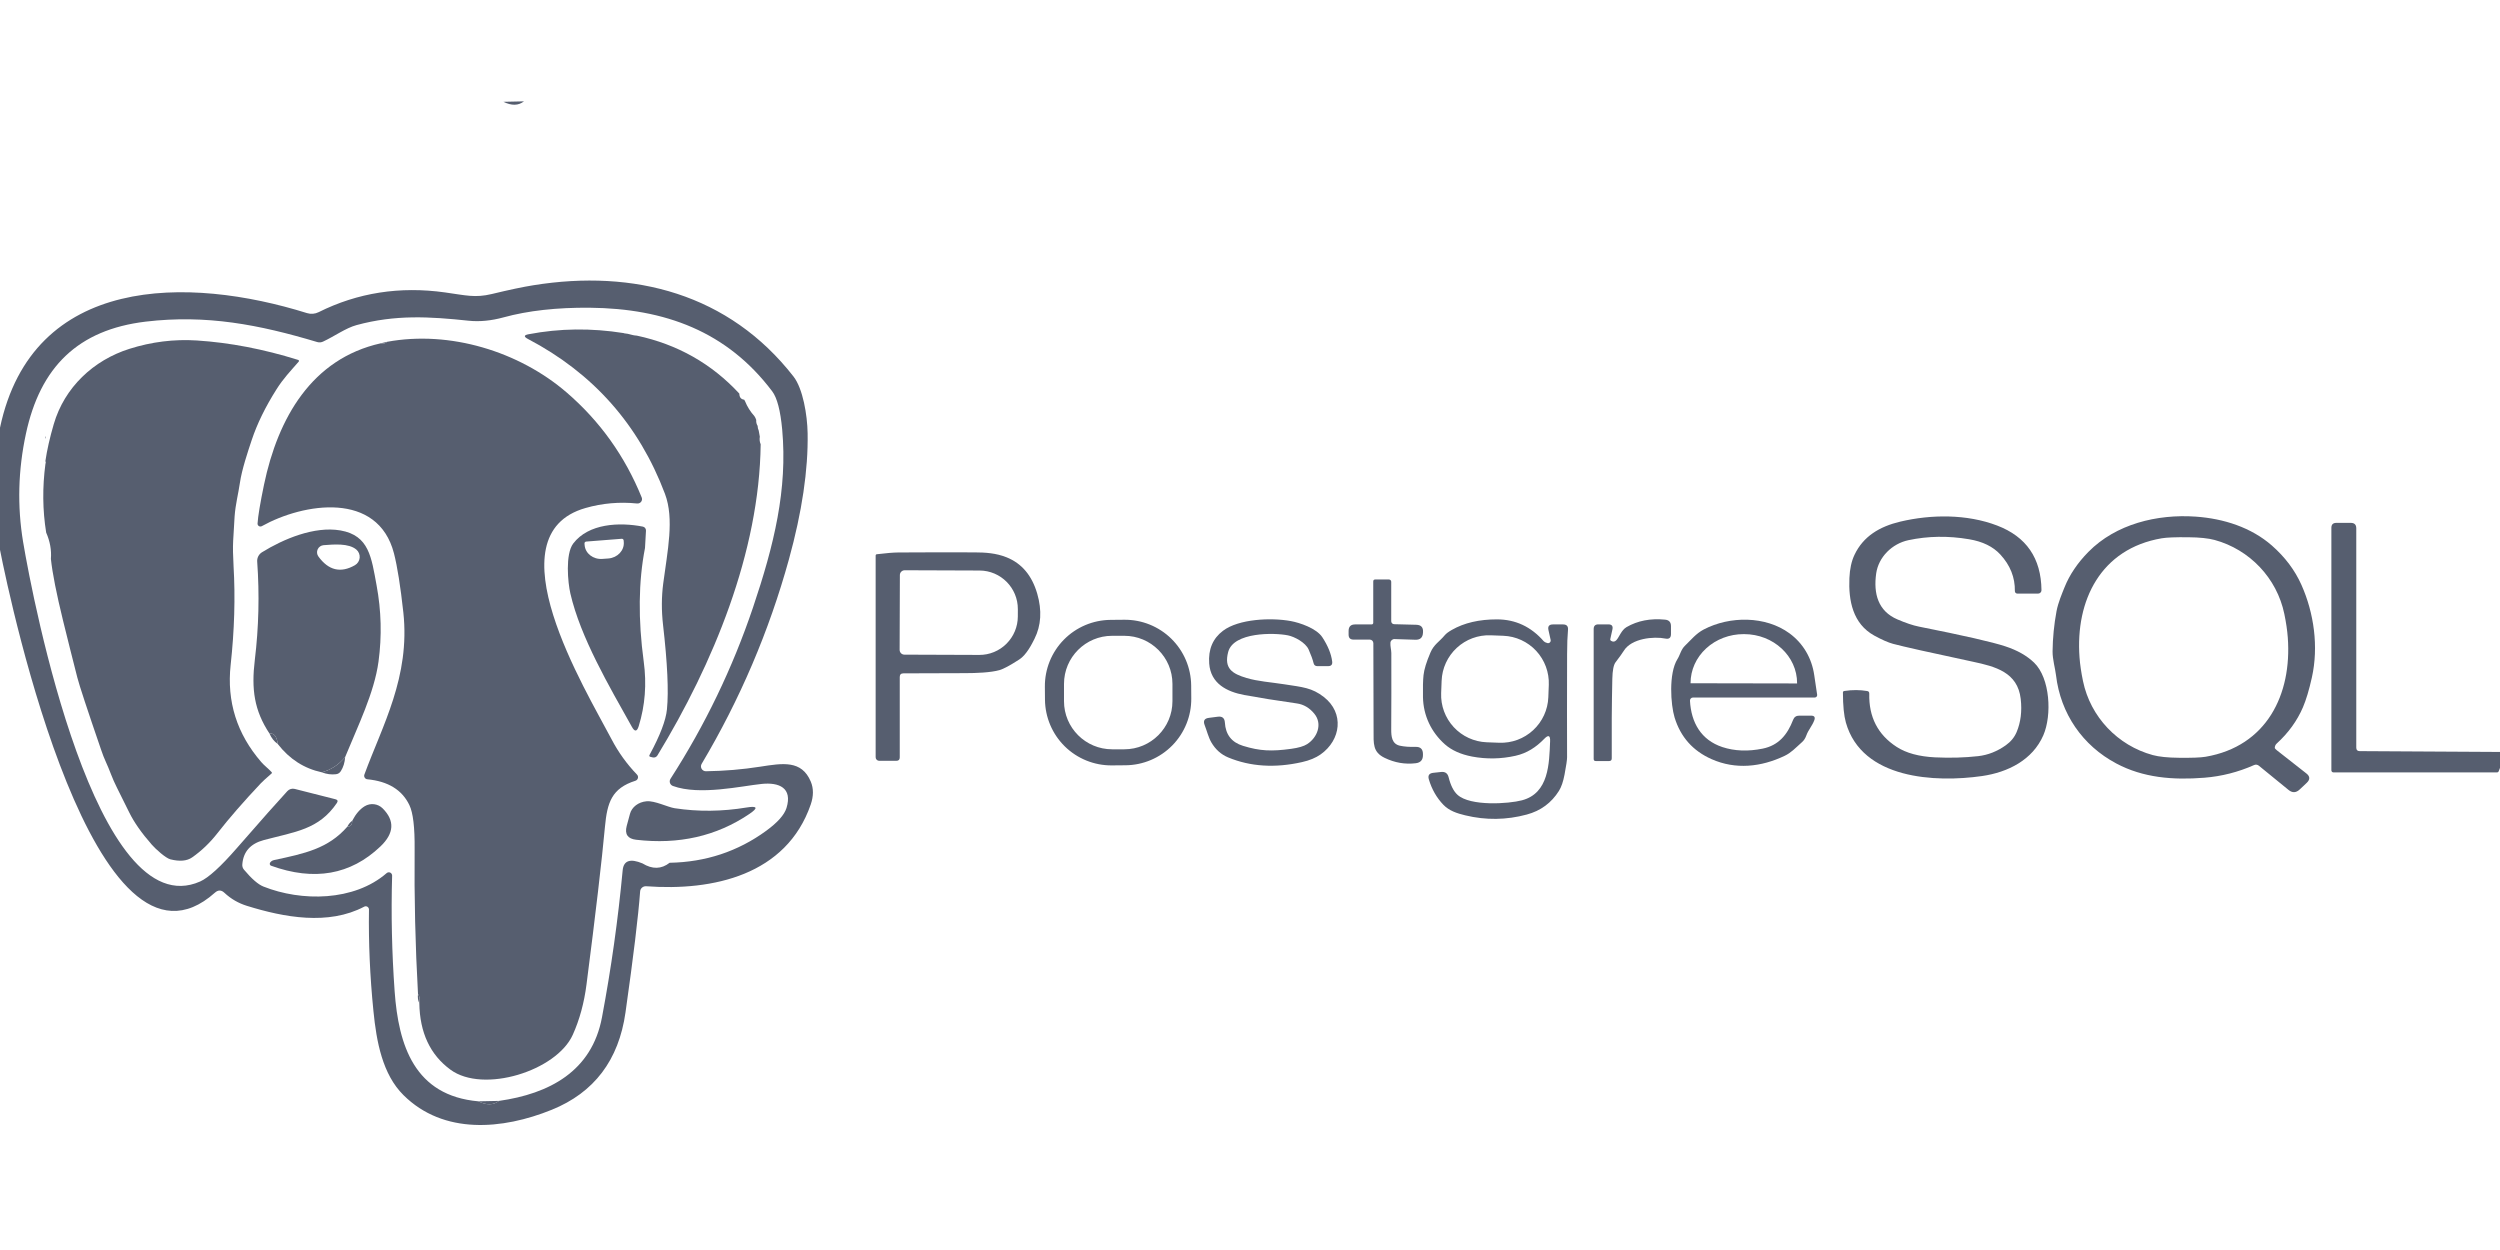
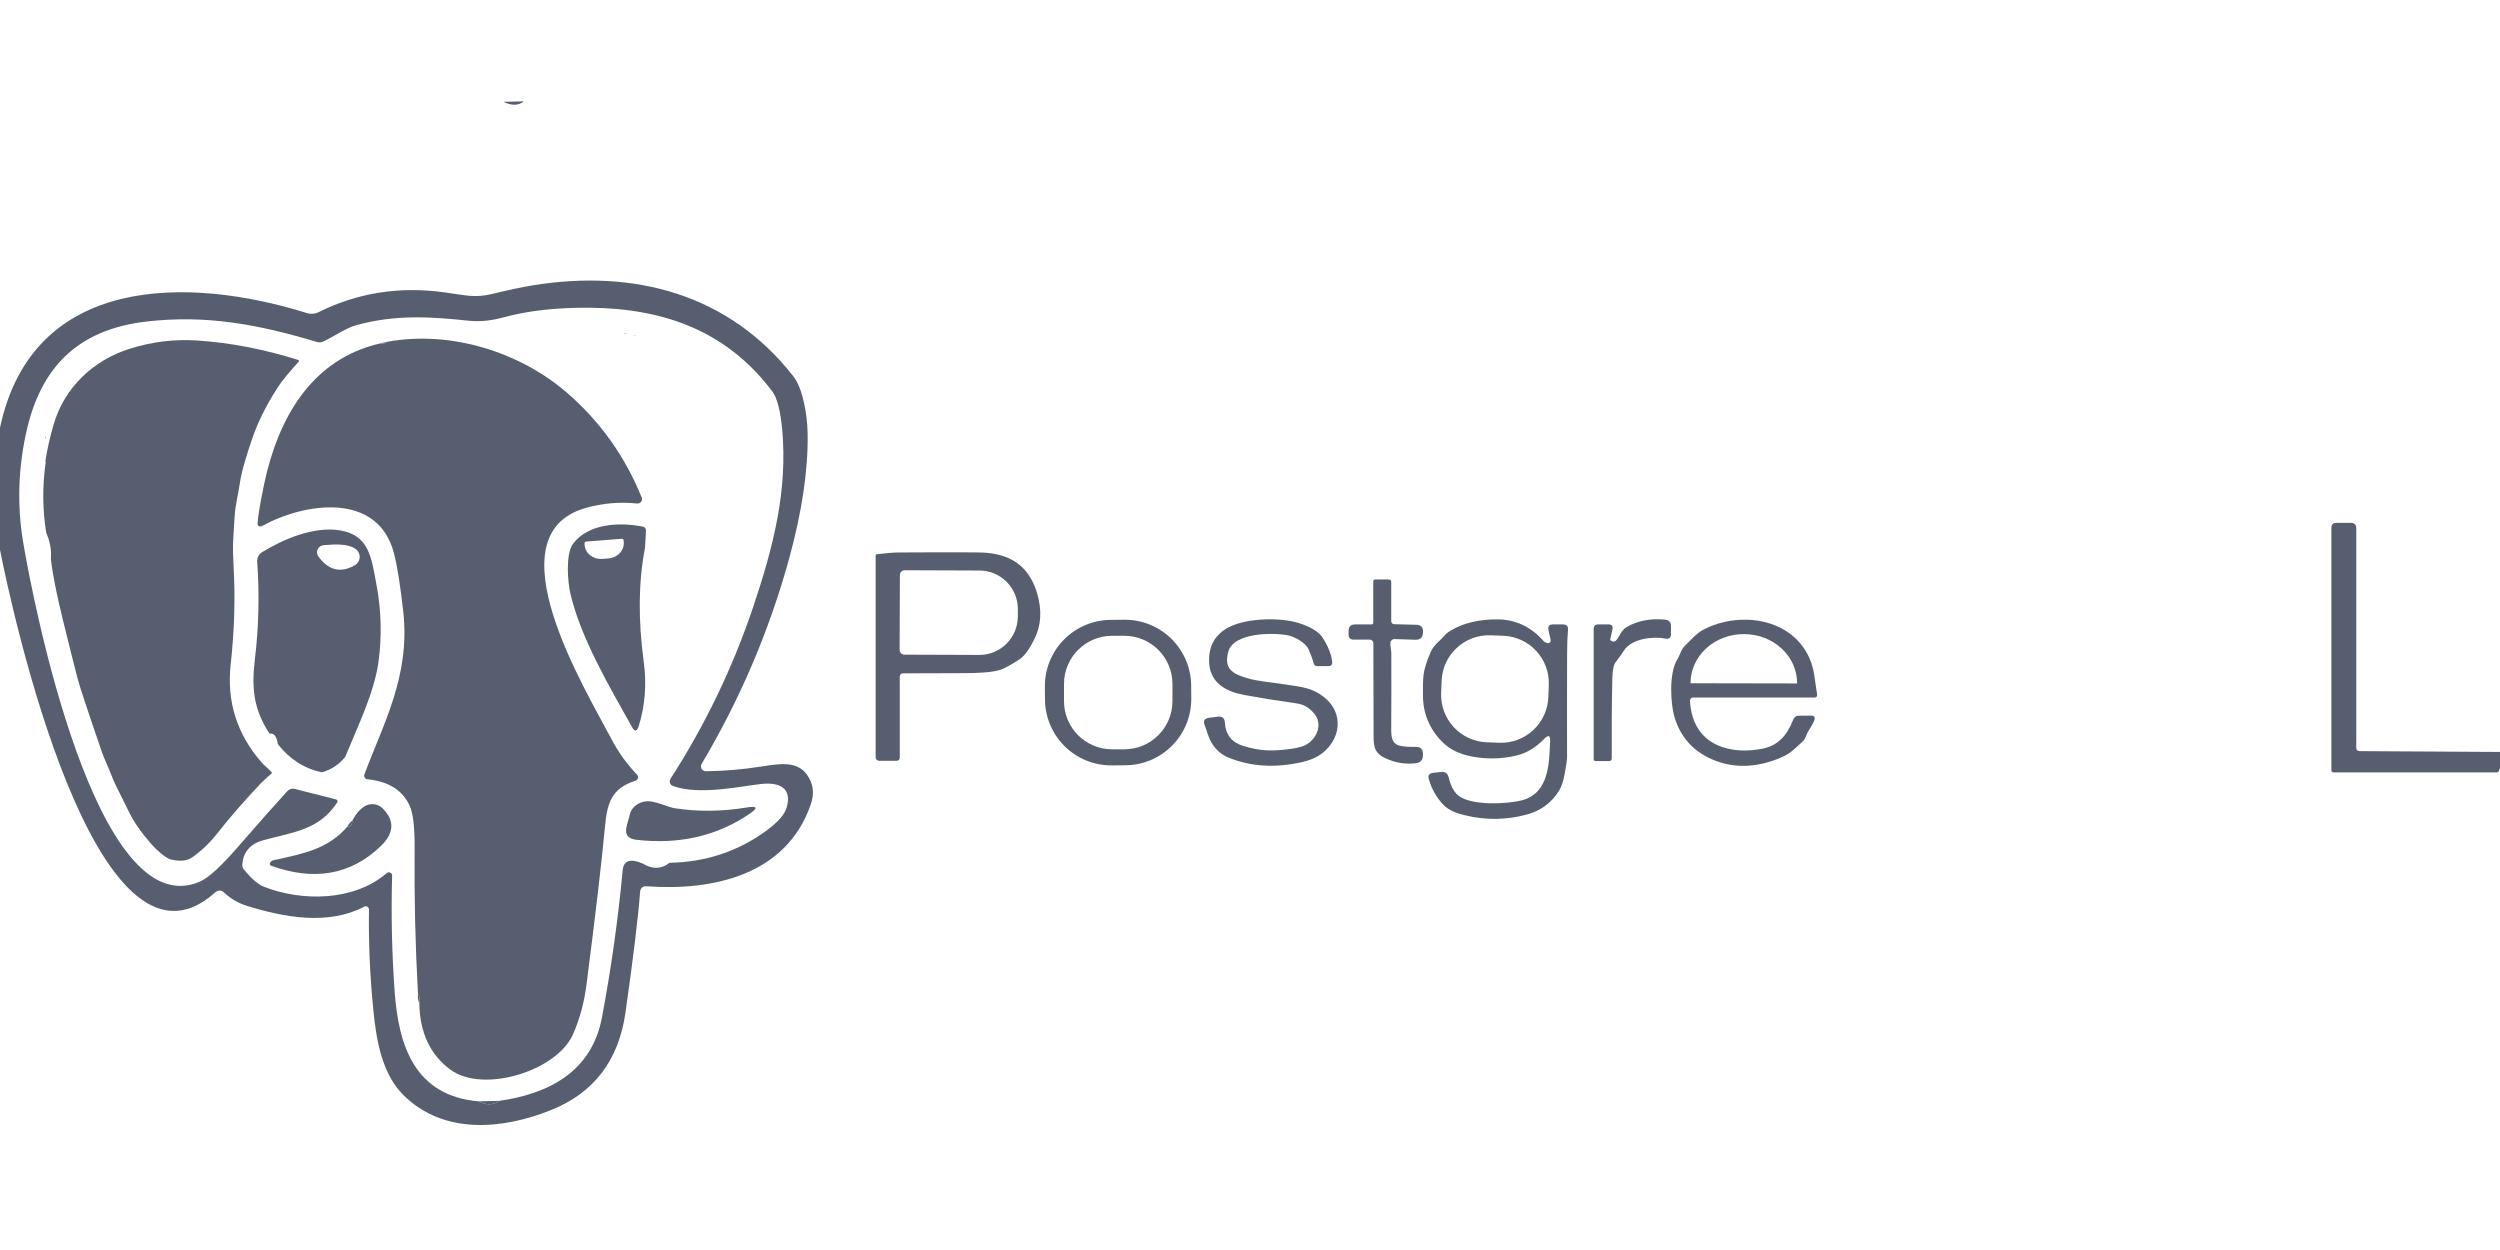
<svg xmlns="http://www.w3.org/2000/svg" width="100px" height="50px" viewBox="0 0 100 50" version="1.1">
  <title>PostgreSQL</title>
  <g id="PostgreSQL" stroke="none" stroke-width="1" fill="none" fill-rule="evenodd">
    <g id="PostgreSQL备份" transform="translate(-0, 4)" fill="#565E6F" fill-rule="nonzero">
      <path d="M0,17.993 L0,13.109 C1.302,6.964 7.551,7.044 12.28,8.524 C12.434,8.572 12.6,8.559 12.744,8.487 C14.307,7.707 15.993,7.444 17.802,7.697 C18.627,7.812 19.002,7.922 19.671,7.761 C20.365,7.593 20.92,7.476 21.334,7.41 C25.361,6.761 29.161,7.751 31.741,11.062 C32.117,11.544 32.293,12.605 32.305,13.329 C32.331,14.793 32.081,16.476 31.556,18.378 C30.763,21.25 29.599,23.975 28.066,26.555 C28.03,26.615 28.029,26.691 28.064,26.752 C28.1,26.813 28.166,26.851 28.237,26.85 C28.973,26.84 29.698,26.779 30.41,26.667 C31.305,26.528 32.066,26.394 32.432,27.266 C32.546,27.539 32.545,27.844 32.429,28.181 C31.454,31.004 28.52,31.647 25.849,31.45 C25.788,31.445 25.728,31.465 25.682,31.504 C25.636,31.543 25.609,31.599 25.605,31.66 C25.533,32.643 25.338,34.255 25.02,36.496 C24.75,38.406 23.766,39.705 22.068,40.392 C20.1,41.189 17.744,41.397 16.139,39.805 C15.298,38.971 15.059,37.669 14.937,36.438 C14.798,35.053 14.739,33.702 14.759,32.384 C14.76,32.338 14.736,32.295 14.697,32.27 C14.658,32.246 14.609,32.245 14.568,32.267 C13.132,33.025 11.363,32.696 9.88,32.235 C9.537,32.129 9.237,31.955 8.978,31.713 C8.853,31.594 8.726,31.592 8.598,31.706 C3.807,35.984 0.437,20.218 0,17.993 Z M19.137,40.053 C19.463,40.216 19.737,40.21 19.959,40.036 C21.968,39.751 23.676,38.856 24.08,36.689 C24.446,34.747 24.722,32.787 24.907,30.809 C24.945,30.422 25.208,30.331 25.698,30.536 C26.093,30.778 26.455,30.77 26.785,30.511 C28.226,30.485 29.514,30.059 30.649,29.231 C31.102,28.9 31.372,28.597 31.459,28.322 C31.71,27.51 31.159,27.286 30.468,27.357 C29.676,27.437 27.983,27.83 26.917,27.439 C26.862,27.419 26.818,27.375 26.799,27.319 C26.78,27.263 26.788,27.202 26.82,27.152 C28.202,25.006 29.302,22.723 30.12,20.301 C30.963,17.802 31.505,15.574 31.288,13.185 C31.218,12.424 31.085,11.913 30.888,11.652 C29.085,9.26 26.602,8.338 23.59,8.309 C22.272,8.298 21.123,8.426 20.144,8.694 C19.65,8.829 19.185,8.874 18.749,8.829 C17.178,8.663 15.82,8.58 14.261,9.004 C13.834,9.119 13.368,9.457 12.92,9.665 C12.845,9.699 12.768,9.705 12.69,9.682 C10.363,8.985 8.259,8.577 5.829,8.865 C3.117,9.189 1.607,10.684 1.037,13.351 C0.724,14.805 0.687,16.247 0.924,17.676 C1.322,20.053 3.849,33.1 8.005,31.26 C8.34,31.11 8.829,30.666 9.473,29.926 C10.462,28.792 11.136,28.031 11.495,27.644 C11.57,27.563 11.684,27.529 11.79,27.557 L13.415,27.969 C13.507,27.991 13.527,28.042 13.473,28.122 C12.751,29.187 11.807,29.268 10.549,29.604 C10.019,29.746 9.733,30.068 9.693,30.57 C9.685,30.653 9.707,30.726 9.761,30.789 C10.068,31.155 10.327,31.379 10.537,31.462 C12.056,32.067 14.163,32.059 15.468,30.923 C15.508,30.89 15.563,30.882 15.61,30.904 C15.657,30.927 15.686,30.974 15.685,31.026 C15.641,32.563 15.675,34.103 15.785,35.645 C15.939,37.815 16.578,39.829 19.137,40.053 Z" id="形状备份" />
-       <path d="M24.944,9.323 C24.994,9.348 25.05,9.358 25.112,9.353 L25.305,9.401 C25.362,9.419 25.419,9.427 25.476,9.426 C27.098,9.774 28.464,10.546 29.573,11.744 C29.575,11.891 29.64,11.972 29.768,11.988 L29.802,12.049 C29.889,12.265 30.013,12.464 30.176,12.646 C30.205,12.687 30.229,12.737 30.249,12.797 C30.242,12.887 30.261,12.966 30.305,13.034 C30.307,13.102 30.321,13.166 30.349,13.226 L30.393,13.468 C30.375,13.578 30.386,13.679 30.427,13.77 C30.376,18.09 28.527,22.554 26.295,26.221 C26.256,26.284 26.18,26.315 26.107,26.296 L26.017,26.274 C25.972,26.263 25.96,26.236 25.983,26.194 C26.404,25.418 26.636,24.811 26.678,24.373 C26.75,23.654 26.698,22.53 26.522,20.999 C26.457,20.428 26.459,19.875 26.529,19.338 C26.7,18.032 26.978,16.761 26.598,15.752 C25.557,12.992 23.729,10.928 21.115,9.557 C20.946,9.468 20.954,9.405 21.141,9.37 C22.385,9.132 23.653,9.117 24.944,9.323 Z" id="路径备份" />
      <path d="M25.112,9.353 C25.05,9.358 24.994,9.348 24.944,9.323 L25.112,9.353 Z" id="路径备份-2" />
      <path d="M25.476,9.426 C25.419,9.427 25.362,9.419 25.305,9.401 L25.476,9.426 Z" id="路径备份-3" />
      <path d="M16.773,36.126 C16.807,35.986 16.789,35.863 16.72,35.758 C16.612,33.827 16.567,31.896 16.585,29.965 C16.593,29.099 16.524,28.512 16.376,28.205 C16.085,27.596 15.524,27.251 14.693,27.171 C14.649,27.167 14.61,27.142 14.588,27.105 C14.565,27.068 14.56,27.022 14.576,26.981 C15.295,25.021 16.412,23.073 16.134,20.501 C16.019,19.448 15.893,18.66 15.759,18.136 C15.115,15.642 12.154,16.111 10.471,17.047 C10.434,17.066 10.39,17.065 10.355,17.043 C10.32,17.021 10.3,16.983 10.302,16.942 C10.32,16.648 10.407,16.129 10.561,15.386 C11.12,12.71 12.476,10.35 15.227,9.733 C15.331,9.759 15.417,9.739 15.485,9.672 C17.99,9.209 20.763,10.057 22.671,11.703 C23.999,12.849 24.998,14.247 25.668,15.898 C25.692,15.955 25.683,16.02 25.646,16.07 C25.608,16.119 25.547,16.146 25.485,16.14 C24.781,16.068 24.093,16.128 23.422,16.32 C19.629,17.4 23.417,23.575 24.466,25.577 C24.737,26.095 25.076,26.564 25.48,26.984 C25.516,27.02 25.53,27.073 25.517,27.123 C25.504,27.173 25.467,27.214 25.417,27.23 C24.468,27.532 24.288,28.1 24.198,29.073 C24.072,30.436 23.827,32.536 23.461,35.372 C23.367,36.112 23.184,36.784 22.912,37.389 C22.263,38.837 19.332,39.751 18.02,38.788 C17.207,38.193 16.791,37.306 16.773,36.126 Z" id="路径备份-4" />
      <path d="M15.485,9.672 C15.417,9.739 15.331,9.759 15.227,9.733 L15.485,9.672 Z" id="路径备份-6" />
      <path d="M25.8,17.919 C25.538,19.262 25.521,20.777 25.749,22.464 C25.871,23.359 25.804,24.22 25.549,25.045 C25.48,25.27 25.389,25.279 25.276,25.075 C24.366,23.446 23.222,21.503 22.815,19.741 C22.715,19.309 22.607,18.166 22.929,17.741 C23.541,16.937 24.776,16.881 25.712,17.064 C25.789,17.078 25.843,17.148 25.839,17.227 C25.816,17.668 25.803,17.898 25.8,17.919 Z M24.871,17.551 L23.446,17.663 C23.427,17.665 23.409,17.674 23.397,17.688 C23.384,17.703 23.378,17.722 23.38,17.741 L23.385,17.807 C23.413,18.14 23.731,18.385 24.098,18.356 L24.337,18.339 C24.703,18.309 24.978,18.016 24.951,17.683 L24.946,17.617 C24.945,17.598 24.936,17.581 24.922,17.569 C24.908,17.556 24.89,17.55 24.871,17.551 Z" id="形状备份-2" />
      <path d="M13.807,26.279 C13.552,26.589 13.241,26.794 12.873,26.893 C12.166,26.741 11.579,26.364 11.112,25.762 C11.073,25.457 10.963,25.317 10.78,25.343 C10.166,24.414 10.051,23.568 10.193,22.393 C10.35,21.094 10.382,19.785 10.288,18.466 C10.277,18.314 10.351,18.17 10.48,18.09 C11.327,17.566 12.568,17.037 13.617,17.217 C14.768,17.417 14.856,18.297 15.063,19.411 C15.252,20.427 15.278,21.444 15.141,22.461 C14.973,23.707 14.312,25.045 13.807,26.279 Z M14.254,17.983 C13.946,17.722 13.346,17.776 12.944,17.807 C12.841,17.815 12.75,17.879 12.707,17.973 C12.664,18.067 12.675,18.177 12.737,18.261 C13.141,18.817 13.628,18.933 14.195,18.609 C14.304,18.547 14.375,18.436 14.387,18.311 C14.398,18.187 14.349,18.064 14.254,17.983 L14.254,17.983 Z" id="形状备份-3" />
      <path d="M2.454,20.428 L2.078,18.653 L2.454,20.428 Z" id="路径备份-7" />
-       <path d="M11.112,25.762 C10.964,25.657 10.854,25.517 10.78,25.343 C10.963,25.317 11.073,25.457 11.112,25.762 Z" id="路径备份-8" />
-       <path d="M13.807,26.279 C13.791,26.502 13.733,26.691 13.632,26.847 C13.586,26.919 13.522,26.959 13.439,26.969 C13.255,26.992 13.067,26.967 12.873,26.893 C13.241,26.794 13.552,26.589 13.807,26.279 Z" id="路径备份-9" />
      <path d="M26.988,28.329 C27.923,28.472 28.881,28.463 29.863,28.3 C30.302,28.227 30.337,28.315 29.968,28.563 C28.656,29.448 27.148,29.79 25.444,29.59 C25.107,29.551 24.982,29.367 25.068,29.039 L25.198,28.558 C25.27,28.282 25.537,28.079 25.863,28.051 C26.193,28.022 26.705,28.285 26.988,28.329 Z" id="路径备份-10" />
      <path d="M13.893,29.068 C14.024,29.066 14.09,28.987 14.09,28.829 C14.23,28.559 14.396,28.366 14.588,28.249 C14.819,28.11 15.114,28.145 15.305,28.334 C15.798,28.825 15.768,29.333 15.217,29.858 C14.024,30.996 12.565,31.252 10.841,30.628 C10.819,30.62 10.802,30.602 10.794,30.579 C10.787,30.555 10.79,30.53 10.802,30.509 C10.84,30.452 10.894,30.416 10.966,30.402 C12.185,30.141 13.124,29.948 13.893,29.068 Z" id="路径备份-11" />
      <path d="M14.09,28.829 C14.09,28.987 14.024,29.066 13.893,29.068 C13.94,28.969 14.006,28.889 14.09,28.829 Z" id="路径备份-12" />
      <path d="M16.773,36.126 C16.72,36.027 16.702,35.904 16.72,35.758 C16.789,35.863 16.807,35.986 16.773,36.126 Z" id="路径备份-13" />
      <path d="M20.959,0.054 C20.737,0.228 20.463,0.234 20.137,0.072 L20.959,0.054 Z" id="路径" />
      <path d="M19.959,40.036 C19.737,40.21 19.463,40.216 19.137,40.053 L19.959,40.036 Z" id="路径备份-14" />
      <path d="M2.036,18.357 C2.064,18.007 2.001,17.655 1.847,17.303 C1.703,16.409 1.693,15.492 1.818,14.552 C1.834,14.512 1.833,14.477 1.815,14.446 C1.882,13.996 1.993,13.503 2.15,12.967 C2.579,11.496 3.737,10.409 5.175,9.954 C6.066,9.672 6.966,9.561 7.875,9.619 C9.188,9.704 10.539,9.963 11.928,10.397 C11.942,10.401 11.953,10.412 11.957,10.426 C11.961,10.44 11.957,10.455 11.948,10.466 C11.606,10.859 11.335,11.137 11.059,11.574 C10.616,12.275 10.286,12.949 10.071,13.595 C9.917,14.058 9.673,14.78 9.596,15.315 C9.532,15.759 9.42,16.164 9.384,16.658 C9.366,16.906 9.347,17.235 9.326,17.643 C9.313,17.904 9.319,18.236 9.342,18.638 C9.416,19.894 9.377,21.214 9.226,22.597 C9.067,24.06 9.475,25.355 10.45,26.482 C10.572,26.624 10.734,26.743 10.864,26.885 C10.882,26.905 10.881,26.924 10.861,26.941 C10.642,27.132 10.5,27.261 10.437,27.328 C9.742,28.065 9.165,28.729 8.704,29.319 C8.401,29.708 8.061,30.034 7.684,30.297 C7.477,30.441 7.188,30.467 6.815,30.373 C6.625,30.325 6.223,29.959 6.075,29.79 C5.664,29.323 5.361,28.89 5.166,28.491 C4.935,28.021 4.774,27.697 4.683,27.518 C4.483,27.13 4.392,26.81 4.216,26.434 C4.166,26.328 4.11,26.183 4.047,25.999 C3.491,24.38 3.173,23.415 3.094,23.105 C2.899,22.344 2.708,21.582 2.521,20.82 C2.258,19.746 2.096,18.925 2.036,18.357 Z" id="路径" />
      <path d="M1.815,13.446 C1.833,13.477 1.834,13.512 1.818,13.552 C1.811,13.528 1.81,13.492 1.815,13.446 Z" id="路径" />
-       <path d="M90.991,25.91 C90.99,25.932 91.016,25.965 91.07,26.008 C91.617,26.439 92.01,26.748 92.25,26.934 C92.405,27.053 92.411,27.18 92.268,27.315 L91.985,27.581 C91.841,27.716 91.693,27.721 91.54,27.596 L90.354,26.628 C90.301,26.584 90.227,26.574 90.164,26.602 C89.524,26.886 88.861,27.054 88.175,27.109 C86.91,27.209 85.724,27.109 84.652,26.539 C83.305,25.824 82.421,24.547 82.24,23.007 C82.207,22.731 82.1,22.373 82.103,22.056 C82.109,21.517 82.162,20.981 82.261,20.448 C82.325,20.105 82.485,19.734 82.579,19.497 C82.782,18.991 83.102,18.516 83.539,18.073 C84.635,16.961 86.286,16.557 87.828,16.665 C88.942,16.743 90.045,17.094 90.876,17.822 C91.4,18.282 91.794,18.805 92.057,19.394 C92.56,20.52 92.749,21.872 92.475,23.099 C92.364,23.597 92.245,23.995 92.118,24.291 C91.885,24.833 91.534,25.318 91.065,25.745 C91.02,25.786 90.994,25.845 90.991,25.91 L90.991,25.91 Z M83.181,22.295 C83.202,22.586 83.249,22.902 83.32,23.244 C83.617,24.678 84.709,25.821 86.11,26.203 C86.36,26.271 86.709,26.307 87.157,26.311 C87.671,26.317 88.027,26.304 88.226,26.27 C90.66,25.852 91.68,23.79 91.512,21.506 C91.491,21.215 91.444,20.899 91.373,20.557 C91.076,19.123 89.984,17.98 88.583,17.598 C88.333,17.531 87.984,17.494 87.536,17.49 C87.022,17.484 86.666,17.498 86.467,17.532 C84.032,17.949 83.012,20.011 83.181,22.295 Z" id="形状" />
-       <path d="M75.047,18.941 C74.934,19.746 75.122,20.444 75.896,20.776 C76.234,20.921 76.521,21.017 76.756,21.064 C78.543,21.419 79.696,21.682 80.215,21.854 C80.692,22.01 81.075,22.228 81.364,22.506 C82.005,23.123 82.084,24.605 81.733,25.412 C81.304,26.397 80.319,26.892 79.28,27.042 C77.417,27.309 74.477,27.174 73.835,24.901 C73.758,24.626 73.718,24.227 73.717,23.705 C73.716,23.667 73.735,23.645 73.773,23.639 C74.094,23.591 74.399,23.592 74.686,23.641 C74.744,23.65 74.772,23.684 74.771,23.744 C74.748,24.677 75.113,25.388 75.865,25.875 C76.246,26.123 76.758,26.262 77.401,26.294 C78.007,26.323 78.582,26.307 79.127,26.246 C79.519,26.201 79.888,26.056 80.233,25.81 C80.433,25.668 80.577,25.492 80.666,25.281 C80.83,24.89 80.884,24.449 80.829,23.959 C80.708,22.888 79.811,22.66 78.911,22.468 C77.179,22.098 76.115,21.86 75.72,21.753 C75.525,21.7 75.276,21.59 74.972,21.424 C74.109,20.95 73.937,20.018 73.976,19.125 C73.992,18.756 74.06,18.444 74.181,18.191 C74.532,17.453 75.182,17.061 76.015,16.864 C77.25,16.572 78.675,16.56 79.881,17.02 C81.054,17.466 81.646,18.329 81.659,19.608 C81.66,19.643 81.646,19.678 81.62,19.704 C81.595,19.729 81.561,19.744 81.525,19.744 L80.692,19.744 C80.666,19.744 80.641,19.733 80.623,19.715 C80.605,19.696 80.595,19.671 80.595,19.646 C80.604,19.098 80.409,18.609 80.01,18.177 C79.719,17.863 79.304,17.66 78.764,17.57 C77.927,17.428 77.118,17.441 76.337,17.607 C75.681,17.747 75.139,18.284 75.047,18.941 Z" id="路径" />
      <path d="M100,26.078 L100,26.715 L99.948,26.849 C99.935,26.881 99.912,26.896 99.878,26.896 L93.338,26.896 C93.292,26.896 93.255,26.859 93.255,26.813 L93.255,17.113 C93.255,16.981 93.321,16.915 93.453,16.915 L94.033,16.915 C94.178,16.915 94.251,16.987 94.251,17.132 L94.251,25.907 C94.251,25.999 94.297,26.045 94.389,26.045 L100,26.078 Z" id="路径" />
      <path d="M35.99,23.081 L35.99,26.297 C35.99,26.388 35.944,26.433 35.853,26.433 L35.169,26.433 C35.09,26.433 35.026,26.369 35.026,26.291 L35.026,18.225 C35.026,18.192 35.043,18.173 35.076,18.169 C35.448,18.124 35.731,18.101 35.925,18.099 C36.869,18.093 37.886,18.091 38.975,18.095 C39.418,18.097 39.838,18.123 40.26,18.291 C40.869,18.534 41.279,19.02 41.49,19.75 C41.683,20.419 41.646,21.019 41.381,21.55 C41.276,21.761 41.059,22.194 40.771,22.379 C40.402,22.618 40.138,22.759 39.981,22.804 C39.633,22.903 39.053,22.926 38.604,22.926 C37.491,22.926 36.668,22.929 36.135,22.934 C36.038,22.935 35.99,22.984 35.99,23.081 Z M35.995,19.002 L35.985,21.994 C35.985,22.1 36.07,22.186 36.176,22.186 L39.17,22.197 C39.578,22.199 39.97,22.038 40.259,21.749 C40.548,21.461 40.712,21.07 40.713,20.661 L40.714,20.367 C40.717,19.516 40.031,18.824 39.182,18.821 L36.188,18.81 C36.137,18.81 36.088,18.83 36.052,18.866 C36.015,18.902 35.995,18.951 35.995,19.002 L35.995,19.002 Z" id="形状" />
      <path d="M54.867,20.977 C54.902,20.977 54.93,20.949 54.93,20.914 L54.93,19.259 C54.93,19.205 54.957,19.179 55.01,19.179 L55.557,19.179 C55.608,19.179 55.649,19.22 55.649,19.271 L55.649,20.85 C55.649,20.914 55.7,20.966 55.764,20.968 L56.652,20.991 C56.843,20.996 56.933,21.094 56.921,21.285 C56.92,21.292 56.92,21.301 56.919,21.313 C56.908,21.504 56.807,21.596 56.616,21.59 L55.782,21.563 C55.696,21.559 55.623,21.625 55.617,21.711 C55.607,21.85 55.652,21.993 55.653,22.123 C55.656,23.283 55.655,24.298 55.649,25.17 C55.647,25.454 55.673,25.756 55.994,25.828 C56.169,25.866 56.377,25.882 56.62,25.875 C56.819,25.868 56.918,25.964 56.918,26.163 L56.918,26.205 C56.918,26.398 56.822,26.506 56.631,26.529 C56.204,26.581 55.79,26.51 55.387,26.315 C54.907,26.084 54.943,25.746 54.943,25.217 C54.942,23.538 54.939,22.374 54.934,21.726 C54.933,21.647 54.869,21.584 54.791,21.584 L54.142,21.584 C54.01,21.584 53.944,21.518 53.944,21.386 L53.944,21.238 C53.944,21.064 54.031,20.977 54.205,20.977 L54.867,20.977 Z" id="路径" />
      <path d="M47.651,23.937 C47.657,24.64 47.384,25.317 46.891,25.818 C46.398,26.32 45.726,26.605 45.022,26.611 L44.474,26.616 C43.771,26.622 43.094,26.348 42.592,25.856 C42.091,25.363 41.806,24.691 41.799,23.988 L41.795,23.468 C41.789,22.765 42.062,22.089 42.555,21.587 C43.048,21.086 43.72,20.801 44.424,20.795 L44.972,20.79 C45.675,20.784 46.352,21.057 46.854,21.55 C47.355,22.043 47.64,22.714 47.647,23.417 L47.651,23.937 Z M46.898,23.356 C46.898,22.293 46.036,21.432 44.973,21.432 L44.485,21.432 C43.422,21.432 42.56,22.293 42.56,23.356 L42.56,24.048 C42.56,25.11 43.422,25.972 44.485,25.972 L44.973,25.972 C46.036,25.972 46.898,25.11 46.898,24.048 L46.898,23.356 Z" id="形状" />
      <path d="M49.127,22.08 C48.953,22.742 49.294,22.949 49.859,23.119 C50.321,23.257 50.829,23.287 51.375,23.372 C52.108,23.486 52.475,23.507 52.954,23.88 C53.778,24.523 53.638,25.599 52.828,26.174 C52.631,26.313 52.382,26.417 52.081,26.484 C51,26.728 50.015,26.666 49.126,26.297 C48.843,26.179 48.618,25.978 48.453,25.694 C48.337,25.493 48.274,25.23 48.185,25.001 C48.12,24.832 48.177,24.736 48.356,24.714 L48.715,24.668 C48.891,24.646 48.984,24.724 48.995,24.901 C49.023,25.382 49.264,25.693 49.718,25.833 C50.401,26.044 50.868,26.06 51.648,25.953 C51.942,25.913 52.155,25.85 52.288,25.764 C52.695,25.5 52.908,24.958 52.574,24.55 C52.381,24.314 52.149,24.177 51.878,24.138 C51.042,24.019 50.341,23.906 49.774,23.801 C49.074,23.67 48.426,23.345 48.368,22.539 C48.327,21.976 48.511,21.54 48.92,21.231 C49.551,20.754 50.848,20.698 51.634,20.843 C51.985,20.908 52.658,21.13 52.893,21.49 C53.116,21.83 53.248,22.153 53.287,22.458 C53.304,22.584 53.249,22.646 53.122,22.646 L52.696,22.646 C52.613,22.646 52.562,22.606 52.543,22.525 C52.51,22.387 52.444,22.205 52.345,21.98 C52.219,21.698 51.777,21.466 51.517,21.414 C50.974,21.304 49.339,21.276 49.127,22.08 Z" id="路径" />
      <path d="M62.004,25.652 C62.014,25.415 61.936,25.382 61.771,25.552 C61.442,25.892 61.073,26.13 60.621,26.231 C60.04,26.361 59.46,26.371 58.882,26.262 C58.429,26.175 58.067,26.012 57.796,25.773 C57.251,25.29 56.932,24.622 56.919,23.886 C56.912,23.504 56.919,23.211 56.941,23.007 C56.965,22.78 57.057,22.478 57.218,22.102 C57.358,21.774 57.571,21.673 57.788,21.412 C57.844,21.344 57.94,21.272 58.076,21.195 C58.567,20.914 59.168,20.774 59.879,20.775 C60.619,20.776 61.243,21.068 61.751,21.651 C61.775,21.678 61.823,21.702 61.894,21.723 C61.93,21.733 61.968,21.724 61.995,21.698 C62.022,21.672 62.034,21.634 62.026,21.598 L61.938,21.202 C61.905,21.052 61.965,20.977 62.119,20.977 L62.522,20.977 C62.667,20.977 62.733,21.049 62.72,21.193 C62.697,21.444 62.685,21.77 62.684,22.171 C62.679,23.881 62.679,25.255 62.683,26.292 C62.684,26.39 62.65,26.62 62.582,26.981 C62.529,27.262 62.455,27.48 62.358,27.635 C62.055,28.117 61.626,28.433 61.07,28.582 C60.254,28.802 59.433,28.813 58.608,28.613 C58.281,28.534 57.969,28.434 57.735,28.191 C57.466,27.911 57.272,27.572 57.154,27.175 C57.108,27.018 57.166,26.931 57.329,26.913 L57.642,26.879 C57.805,26.861 57.906,26.932 57.945,27.091 C58.026,27.418 58.145,27.652 58.301,27.793 C58.814,28.259 60.352,28.153 60.879,28.012 C61.96,27.726 61.967,26.54 62.004,25.652 Z M61.952,23.395 C61.971,22.894 61.79,22.405 61.449,22.036 C61.108,21.668 60.634,21.45 60.132,21.431 L59.63,21.412 C59.128,21.392 58.639,21.573 58.271,21.914 C57.902,22.256 57.684,22.729 57.665,23.231 L57.646,23.726 C57.627,24.228 57.808,24.717 58.149,25.085 C58.49,25.454 58.964,25.671 59.466,25.691 L59.968,25.71 C60.47,25.729 60.959,25.548 61.327,25.207 C61.696,24.866 61.914,24.392 61.933,23.891 L61.952,23.395 Z" id="形状" />
      <path d="M64.442,21.633 C64.518,21.681 64.587,21.675 64.648,21.614 C64.766,21.496 64.847,21.208 65.064,21.083 C65.508,20.827 66.021,20.728 66.604,20.786 C66.761,20.801 66.839,20.888 66.839,21.045 L66.839,21.362 C66.839,21.513 66.765,21.573 66.616,21.543 C66.153,21.449 65.255,21.529 64.947,22.039 C64.898,22.12 64.79,22.271 64.621,22.493 C64.544,22.595 64.501,22.814 64.493,23.151 C64.47,24.173 64.463,25.234 64.47,26.334 C64.471,26.406 64.435,26.442 64.362,26.442 L63.832,26.442 C63.775,26.442 63.747,26.414 63.747,26.357 L63.747,21.162 C63.747,21.037 63.809,20.975 63.934,20.975 L64.335,20.975 C64.472,20.975 64.526,21.042 64.497,21.176 L64.412,21.56 C64.405,21.591 64.415,21.615 64.442,21.633 Z" id="路径" />
      <path d="M67.599,24.03 C67.646,24.905 68.044,25.601 68.895,25.883 C69.382,26.043 69.918,26.064 70.503,25.946 C71.148,25.816 71.495,25.388 71.725,24.792 C71.768,24.682 71.848,24.626 71.967,24.626 L72.444,24.626 C72.574,24.626 72.617,24.687 72.572,24.809 C72.488,25.038 72.338,25.185 72.253,25.419 C72.213,25.53 72.158,25.616 72.087,25.679 C71.792,25.944 71.646,26.108 71.386,26.233 C70.446,26.682 69.427,26.792 68.466,26.367 C67.717,26.036 67.222,25.48 66.983,24.698 C66.828,24.192 66.739,22.934 67.099,22.362 C67.207,22.19 67.238,21.983 67.4,21.828 C67.647,21.59 67.842,21.34 68.152,21.178 C69.197,20.633 70.625,20.634 71.579,21.333 C72.127,21.735 72.471,22.325 72.569,23.003 C72.579,23.071 72.618,23.333 72.686,23.79 C72.69,23.817 72.682,23.846 72.664,23.867 C72.646,23.888 72.619,23.901 72.591,23.901 L67.721,23.901 C67.687,23.901 67.655,23.914 67.632,23.939 C67.609,23.963 67.597,23.996 67.599,24.03 L67.599,24.03 Z M67.624,23.33 L71.882,23.338 C71.883,23.338 71.884,23.337 71.884,23.336 L71.884,23.329 C71.886,22.246 70.939,21.367 69.768,21.365 L69.746,21.365 C69.184,21.364 68.644,21.569 68.246,21.936 C67.847,22.303 67.623,22.801 67.622,23.321 L67.622,23.328 C67.622,23.329 67.623,23.33 67.624,23.33 Z" id="形状" />
    </g>
  </g>
</svg>